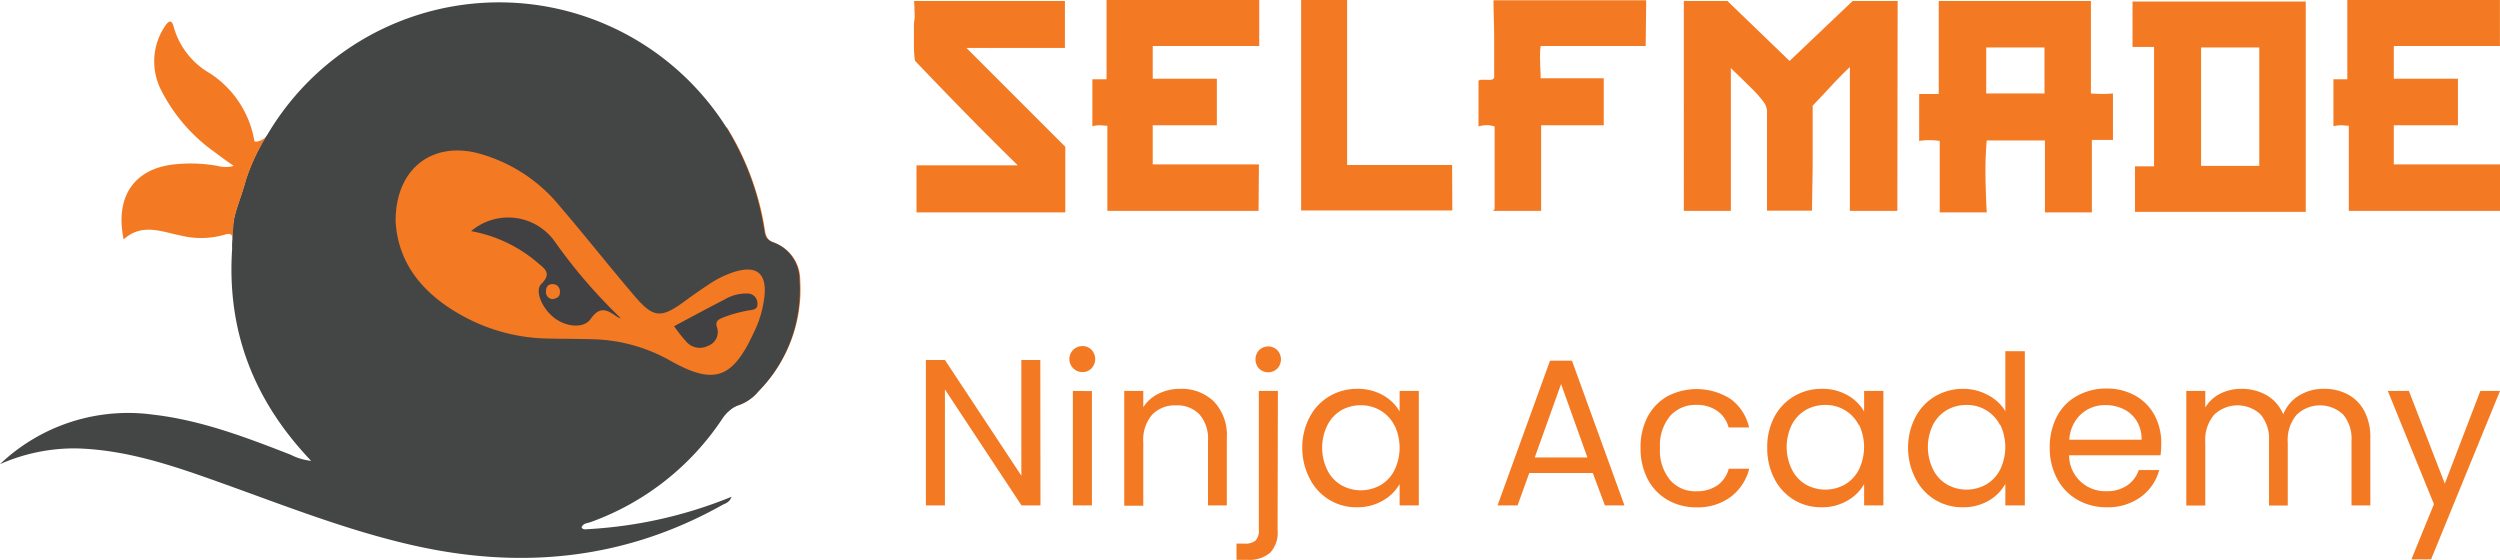
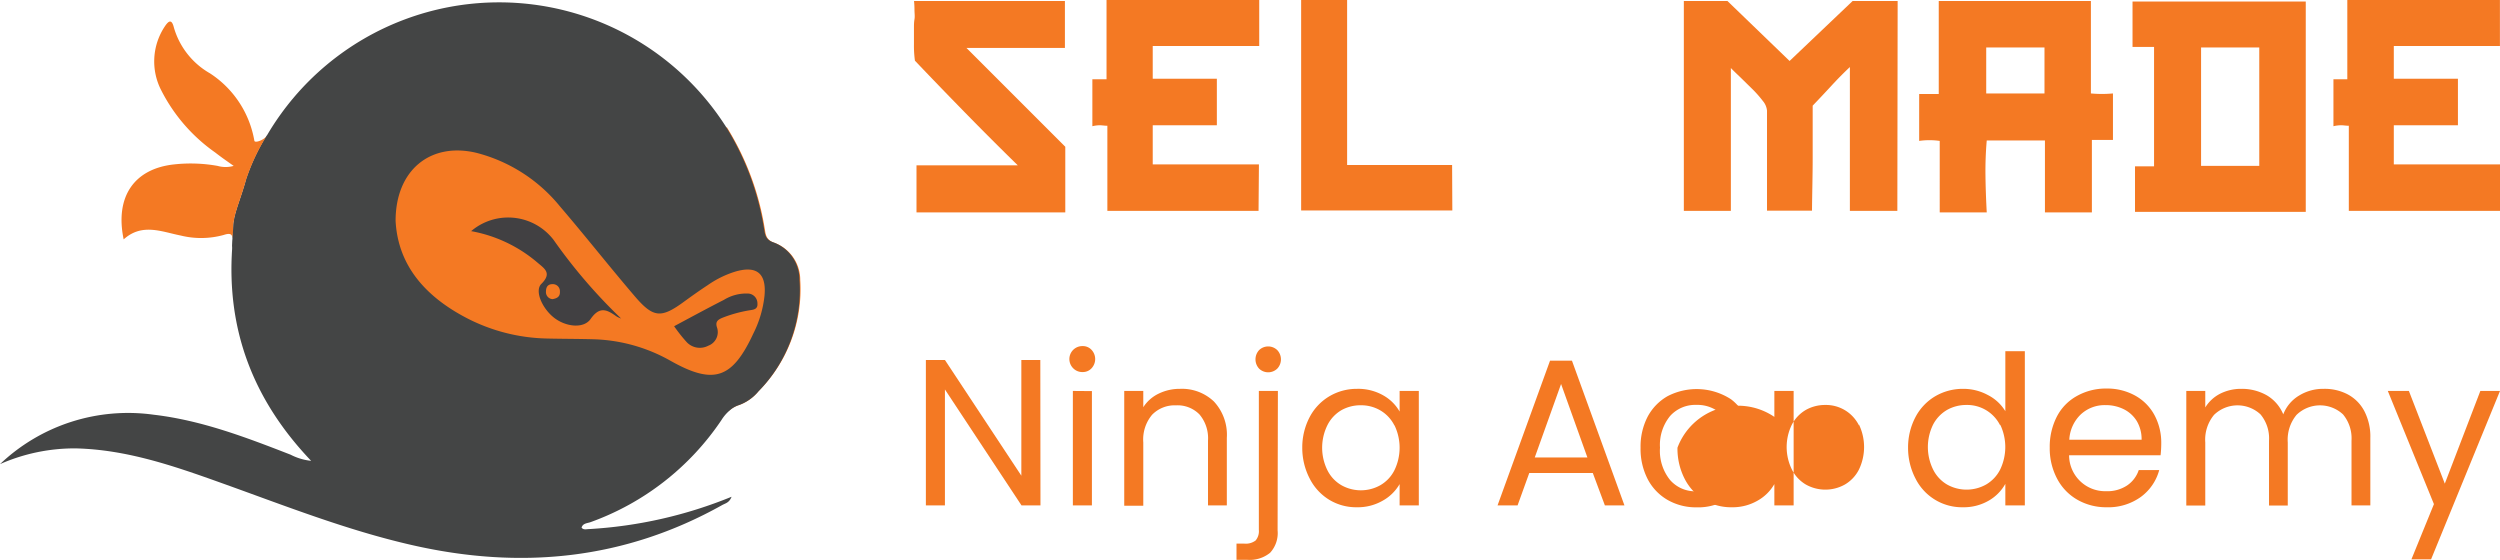
<svg xmlns="http://www.w3.org/2000/svg" viewBox="0 0 333.36 74.66">
  <defs>
    <style>.cls-1{fill:#f47923;}.cls-2{fill:#444545;isolation:isolate;}.cls-3{fill:#414042;}</style>
  </defs>
  <g id="Layer_2" data-name="Layer 2">
    <g id="Layer_1-2" data-name="Layer 1">
      <path class="cls-1" d="M101.14,52.17A6,6,0,0,1,98.58,54a3.45,3.45,0,0,0-1.37.77H43.94V17h53a36.48,36.48,0,0,1,5,13.28c.16.81.1,1.65,1.23,2.06a5.28,5.28,0,0,1,3.54,5A19.29,19.29,0,0,1,101.14,52.17Z" />
      <path class="cls-2" d="M106.61,37.35a5.28,5.28,0,0,0-3.54-5.05c-1.13-.41-1.07-1.25-1.23-2.06a36.48,36.48,0,0,0-5-13.28,35.88,35.88,0,0,0-61.19,1h0a.36.36,0,0,1-.07.1,27.41,27.41,0,0,0-2.72,5.77c-.78,2.76-1.62,4.51-1.73,6.16,0,.6-.07,1.19-.11,1.69h0a1.41,1.41,0,0,1,0,.41,8.26,8.26,0,0,1-.06,1C30.21,44,33.76,53.35,41.49,61.45a7.7,7.7,0,0,1-2.74-.82c-5.94-2.31-11.86-4.58-18.26-5.33A24.78,24.78,0,0,0,0,61.89a24.6,24.6,0,0,1,10.11-2.1c6.79.16,13.1,2.35,19.38,4.6,8.39,3,16.68,6.29,25.39,8.28,14.48,3.32,28.36,2,41.45-5.34.41-.22.92-.3,1.22-1.09a59.14,59.14,0,0,1-19,4.31c-.34,0-.73.15-1-.19.16-.59.75-.58,1.18-.73A35.51,35.51,0,0,0,96.21,56a5.41,5.41,0,0,1,1-1.19A3.54,3.54,0,0,1,98.58,54a6.06,6.06,0,0,0,2.56-1.82A19.28,19.28,0,0,0,106.61,37.35Zm-4.67,2.11a14.59,14.59,0,0,1-1.48,5c-2.82,6.08-5.29,6.91-11.12,3.61a22.09,22.09,0,0,0-10.16-2.83c-2.06-.06-4.12-.05-6.18-.1A24.31,24.31,0,0,1,62.21,42.4c-5.48-2.86-9.15-7-9.46-12.95,0-6.79,4.66-10.51,10.74-9.08A21.13,21.13,0,0,1,74.65,27.5c3.37,3.93,6.57,8,9.92,11.92,2.55,3,3.57,3.07,6.72.75,1-.73,2-1.44,3.07-2.14A13.29,13.29,0,0,1,98,36.23C100.91,35.36,102.23,36.46,101.94,39.46Z" />
      <path class="cls-1" d="M35.56,18.15a27.41,27.41,0,0,0-2.72,5.77c-.78,2.76-1.62,4.51-1.73,6.16,0,.6-.07,1.19-.11,1.69-.05-.65-.44-.68-1.17-.44a11.31,11.31,0,0,1-5.72.08c-2.57-.51-5.17-1.7-7.62.51-1.19-5.72,1.43-9.44,6.75-10a20.29,20.29,0,0,1,5.77.2,3.93,3.93,0,0,0,2.15,0c-1-.7-1.74-1.22-2.47-1.79a22.63,22.63,0,0,1-7.16-8.23A8.4,8.4,0,0,1,22,3.49c.46-.68.88-1,1.17.12A10.33,10.33,0,0,0,28,9.78a13.44,13.44,0,0,1,5.92,9C34,19.09,35.1,18.72,35.56,18.15Z" />
      <path class="cls-3" d="M82.82,42.47a71,71,0,0,1-9-10.48,7.63,7.63,0,0,0-10.7-1.41l-.3.24A18.75,18.75,0,0,1,71.65,35c.93.8,2,1.4.54,2.85-.93.91.09,3.25,1.67,4.5s4,1.52,4.92.15c1.21-1.71,2.18-1.19,3.41-.32A3,3,0,0,0,82.82,42.47Zm-9.13-2.58a.94.94,0,0,1-.89-1c0-.65.28-1,.86-1a.94.94,0,0,1,1,.88v.12C74.7,39.58,74.25,39.78,73.69,39.89Z" />
      <path class="cls-3" d="M89.89,43.5a20.53,20.53,0,0,0,1.64,2.08,2.4,2.4,0,0,0,2.91.52,1.93,1.93,0,0,0,1.16-2.46c-.23-.73.11-1,.69-1.25a17.7,17.7,0,0,1,3.57-1c.51-.09,1.21-.08,1.14-.92a1.31,1.31,0,0,0-1.29-1.33h0a5.71,5.71,0,0,0-3.19.85C94.38,41.08,92.26,42.23,89.89,43.5Z" />
      <path class="cls-2" d="M35.63,18.05,30.94,33.23h0s0-.62.08-1.47h0c0-.5.07-1.09.11-1.69.11-1.65,1-3.4,1.73-6.16a27.41,27.41,0,0,1,2.72-5.77A.41.41,0,0,0,35.63,18.05Z" />
      <path class="cls-1" d="M138.74,67.39h-2.53L126,51.93V67.39h-2.54V48H126l10.19,15.43V48h2.53Z" />
      <path class="cls-1" d="M143.15,49.15a1.73,1.73,0,0,1,1.22-3,1.56,1.56,0,0,1,1.18.5,1.8,1.8,0,0,1,0,2.46,1.56,1.56,0,0,1-1.18.5A1.68,1.68,0,0,1,143.15,49.15Zm2.45,3V67.39h-2.54V52.13Z" />
      <path class="cls-1" d="M161.86,53.53a6.5,6.5,0,0,1,1.73,4.86v9h-2.51V58.76a4.91,4.91,0,0,0-1.14-3.5,4.08,4.08,0,0,0-3.12-1.21,4.2,4.2,0,0,0-3.19,1.25,5.13,5.13,0,0,0-1.18,3.7v8.44h-2.54V52.13h2.54V54.3a5,5,0,0,1,2.05-1.81,6.39,6.39,0,0,1,2.85-.64A6.17,6.17,0,0,1,161.86,53.53Z" />
      <path class="cls-1" d="M170.36,70.71a3.88,3.88,0,0,1-1,3,4.3,4.3,0,0,1-3,.94h-1.48V72.49h1.06a2.16,2.16,0,0,0,1.49-.42,1.93,1.93,0,0,0,.43-1.42V52.13h2.54Zm-2.47-21.56a1.82,1.82,0,0,1,0-2.46,1.74,1.74,0,0,1,2.43,0,1.8,1.8,0,0,1,0,2.46A1.74,1.74,0,0,1,167.89,49.15Z" />
      <path class="cls-1" d="M174.65,55.59a7,7,0,0,1,2.6-2.74,7.15,7.15,0,0,1,3.69-1,6.75,6.75,0,0,1,3.49.86,5.73,5.73,0,0,1,2.2,2.17V52.13h2.56V67.39h-2.56V64.55a5.9,5.9,0,0,1-2.25,2.21,6.66,6.66,0,0,1-3.46.88,6.91,6.91,0,0,1-3.68-1,7,7,0,0,1-2.59-2.81,8.84,8.84,0,0,1-1-4.13A8.67,8.67,0,0,1,174.65,55.59Zm11.28,1.13a4.83,4.83,0,0,0-1.88-2,5.05,5.05,0,0,0-2.6-.68,5.2,5.2,0,0,0-2.59.66,4.82,4.82,0,0,0-1.86,2,6.78,6.78,0,0,0,0,6,4.75,4.75,0,0,0,1.87,2,5.29,5.29,0,0,0,5.19,0,4.77,4.77,0,0,0,1.88-2,6.87,6.87,0,0,0,0-6Z" />
      <path class="cls-1" d="M212.39,63.07h-8.47l-1.56,4.32h-2.67l7-19.3h2.92l7,19.3H214ZM211.67,61l-3.51-9.8L204.65,61Z" />
      <path class="cls-1" d="M219.69,55.59a6.86,6.86,0,0,1,2.63-2.74,8.41,8.41,0,0,1,8.5.39A6.49,6.49,0,0,1,233.23,57H230.5A3.89,3.89,0,0,0,229,54.8a4.71,4.71,0,0,0-2.8-.81,4.5,4.5,0,0,0-3.51,1.49,6.09,6.09,0,0,0-1.34,4.22,6.18,6.18,0,0,0,1.34,4.3,4.43,4.43,0,0,0,3.51,1.51,4.84,4.84,0,0,0,2.79-.78,4,4,0,0,0,1.53-2.23h2.73a6.74,6.74,0,0,1-2.45,3.74,7.36,7.36,0,0,1-4.6,1.41,7.57,7.57,0,0,1-3.86-1,6.85,6.85,0,0,1-2.63-2.76,8.78,8.78,0,0,1-.95-4.18A8.66,8.66,0,0,1,219.69,55.59Z" />
-       <path class="cls-1" d="M236.6,55.59a7,7,0,0,1,2.6-2.74,7.15,7.15,0,0,1,3.69-1,6.71,6.71,0,0,1,3.48.86,5.73,5.73,0,0,1,2.2,2.17V52.13h2.57V67.39h-2.57V64.55a5.87,5.87,0,0,1-2.24,2.21,6.67,6.67,0,0,1-3.47.88,6.9,6.9,0,0,1-3.67-1,7,7,0,0,1-2.59-2.81,8.85,8.85,0,0,1-.95-4.13A8.62,8.62,0,0,1,236.6,55.59Zm11.28,1.13A4.91,4.91,0,0,0,243.39,54a5.2,5.2,0,0,0-2.59.66,4.85,4.85,0,0,0-1.86,1.95,6.78,6.78,0,0,0,0,6,4.78,4.78,0,0,0,1.86,2,5.31,5.31,0,0,0,5.2,0,4.83,4.83,0,0,0,1.88-2,6.93,6.93,0,0,0,0-6Z" />
+       <path class="cls-1" d="M236.6,55.59V52.13h2.57V67.39h-2.57V64.55a5.87,5.87,0,0,1-2.24,2.21,6.67,6.67,0,0,1-3.47.88,6.9,6.9,0,0,1-3.67-1,7,7,0,0,1-2.59-2.81,8.85,8.85,0,0,1-.95-4.13A8.62,8.62,0,0,1,236.6,55.59Zm11.28,1.13A4.91,4.91,0,0,0,243.39,54a5.2,5.2,0,0,0-2.59.66,4.85,4.85,0,0,0-1.86,1.95,6.78,6.78,0,0,0,0,6,4.78,4.78,0,0,0,1.86,2,5.31,5.31,0,0,0,5.2,0,4.83,4.83,0,0,0,1.88-2,6.93,6.93,0,0,0,0-6Z" />
      <path class="cls-1" d="M255.43,55.59a7,7,0,0,1,2.6-2.74,7.26,7.26,0,0,1,3.72-1,6.85,6.85,0,0,1,3.31.82,5.8,5.8,0,0,1,2.34,2.16v-8H270V67.39h-2.6V64.52a5.9,5.9,0,0,1-2.22,2.24,6.66,6.66,0,0,1-3.46.88,6.93,6.93,0,0,1-6.29-3.81,8.84,8.84,0,0,1-1-4.13A8.67,8.67,0,0,1,255.43,55.59Zm11.28,1.13A4.91,4.91,0,0,0,262.22,54a5.2,5.2,0,0,0-2.59.66,4.85,4.85,0,0,0-1.86,1.95,6.78,6.78,0,0,0,0,6,4.78,4.78,0,0,0,1.86,2,5.31,5.31,0,0,0,5.2,0,4.83,4.83,0,0,0,1.88-2,6.93,6.93,0,0,0,0-6Z" />
      <path class="cls-1" d="M288.1,60.71H275.9a4.81,4.81,0,0,0,4.83,4.79h.17a4.75,4.75,0,0,0,2.74-.77,4,4,0,0,0,1.55-2.05h2.73a6.55,6.55,0,0,1-2.45,3.58,7.41,7.41,0,0,1-4.57,1.38,7.7,7.7,0,0,1-3.89-1,6.92,6.92,0,0,1-2.69-2.78,8.61,8.61,0,0,1-1-4.16,8.78,8.78,0,0,1,.95-4.15,6.57,6.57,0,0,1,2.66-2.74,7.86,7.86,0,0,1,3.94-1,7.69,7.69,0,0,1,3.84.94,6.48,6.48,0,0,1,2.58,2.61,7.74,7.74,0,0,1,.9,3.74A14.35,14.35,0,0,1,288.1,60.71Zm-3.17-4.56a4.26,4.26,0,0,0-1.75-1.59,5.39,5.39,0,0,0-2.43-.54,4.67,4.67,0,0,0-3.28,1.23,5,5,0,0,0-1.54,3.39h9.64A4.75,4.75,0,0,0,284.93,56.15Z" />
      <path class="cls-1" d="M313.06,52.59a5.33,5.33,0,0,1,2.2,2.21,7.33,7.33,0,0,1,.81,3.59v9h-2.51V58.76a5,5,0,0,0-1.13-3.5,4.5,4.5,0,0,0-6.2.06A5.18,5.18,0,0,0,305.06,59v8.41h-2.5V58.76a5,5,0,0,0-1.13-3.5,4.5,4.5,0,0,0-6.2.06A5.18,5.18,0,0,0,294.06,59v8.41h-2.53V52.13h2.53v2.2a5,5,0,0,1,2-1.84,6.18,6.18,0,0,1,2.8-.64,6.75,6.75,0,0,1,3.4.86,5.29,5.29,0,0,1,2.2,2.54,5,5,0,0,1,2.12-2.51,6.11,6.11,0,0,1,3.28-.89A6.6,6.6,0,0,1,313.06,52.59Z" />
      <path class="cls-1" d="M333.36,52.13l-9.19,22.45h-2.62l3-7.36L318.4,52.13h2.81L326,64.49l4.74-12.36Z" />
      <path class="cls-1" d="M142.05,28.32H122.21V22.05h13.51q-3.53-3.45-7.11-7.11T122,8.09a14.63,14.63,0,0,1-.13-2.19V3.69c0-.32,0-.7.07-1.11s0-.84,0-1.28a11.46,11.46,0,0,0-.06-1.17H142V6.39H128.87l13.18,13.18Z" />
      <path class="cls-1" d="M167.82,28.12H147.66V16.77c-.33,0-.67-.06-1-.07a4.64,4.64,0,0,0-1,.13V10.57h1.89V0h20.36V6.13h-14.2V10.5h8.55v6.2h-8.55v5.22h14.16Z" />
      <path class="cls-1" d="M193.66,28.06H173.5V0h6.13V22h14Z" />
-       <path class="cls-1" d="M219.44,6.13h-14a12,12,0,0,0-.07,2.16c0,.69.07,1.41.07,2.15h8.41V16.7H205.5V28.12h-6.39l.19-.26v-11a3.58,3.58,0,0,0-2.15,0V10.77a.59.59,0,0,1,.42-.13h.62a3.21,3.21,0,0,0,.62,0,.51.51,0,0,0,.43-.29V5.16c0-1.72-.09-3.42-.09-5.12h20.36Z" />
      <path class="cls-1" d="M253,28.12h-6.33V8.94c-.83.78-1.65,1.61-2.45,2.48s-1.64,1.76-2.51,2.67c0,2.31,0,4.65,0,7s-.07,4.69-.09,7h-6V14.75a2.34,2.34,0,0,0-.55-1.28,15,15,0,0,0-1.34-1.53l-1.6-1.57c-.54-.52-1-.95-1.33-1.3V28.12h-6.27V.13h5.81l8.29,8,8.41-8h6Z" />
      <path class="cls-1" d="M281.75,18.66h-2.81v9.66h-6.26V18.73h-7.76c-.13,1.52-.19,3.09-.17,4.69s.08,3.25.17,4.9h-6.27V18.79a9.67,9.67,0,0,0-2.74,0V12.53h2.61V.13h20.29V12.46a16,16,0,0,0,2.94,0Zm-9.13-6.2V6.33h-7.77v6.13Z" />
      <path class="cls-1" d="M307.46,28.25H284.69V22.18h2.54V6.26h-2.87V.2h23.1Zm-6.2-6.13V6.33H293.5V22.12Z" />
      <path class="cls-1" d="M333.36,28.12H313.2V16.77c-.33,0-.67-.06-1-.07a4.64,4.64,0,0,0-1.05.13V10.57H313V0h20.35V6.13H319.2V10.5h8.55v6.2H319.2v5.22h14.16Z" />
    </g>
  </g>
</svg>